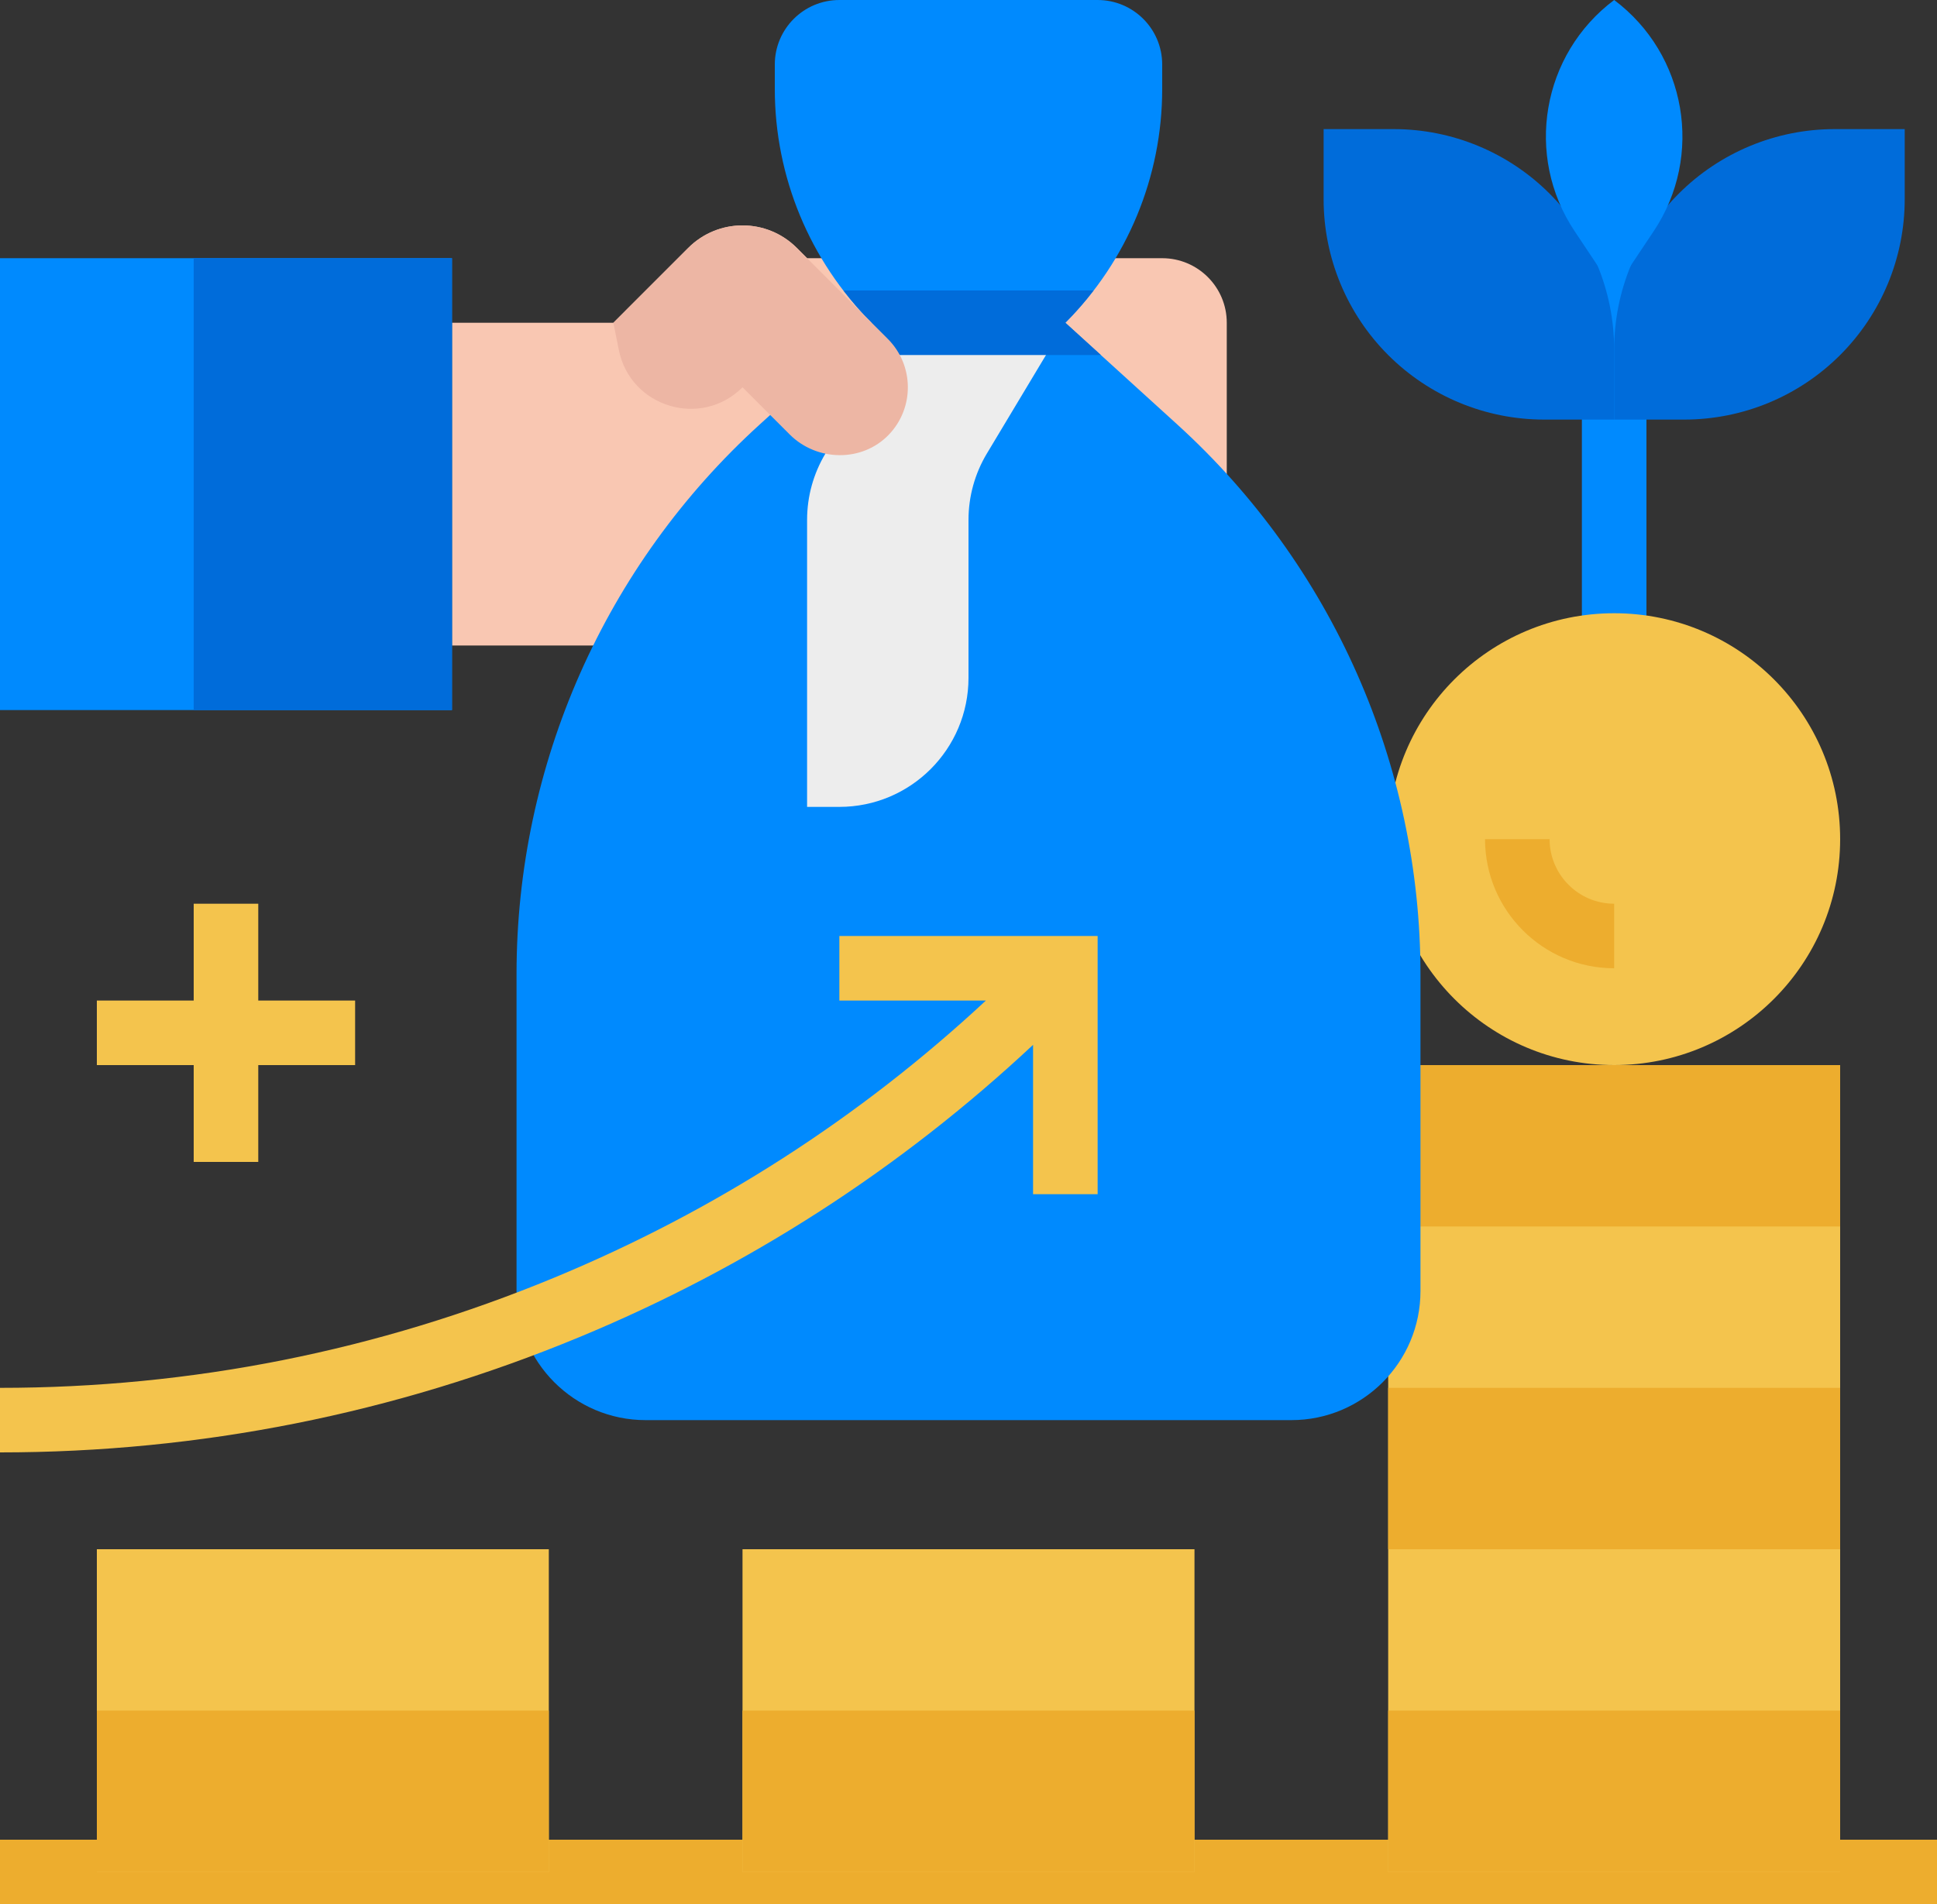
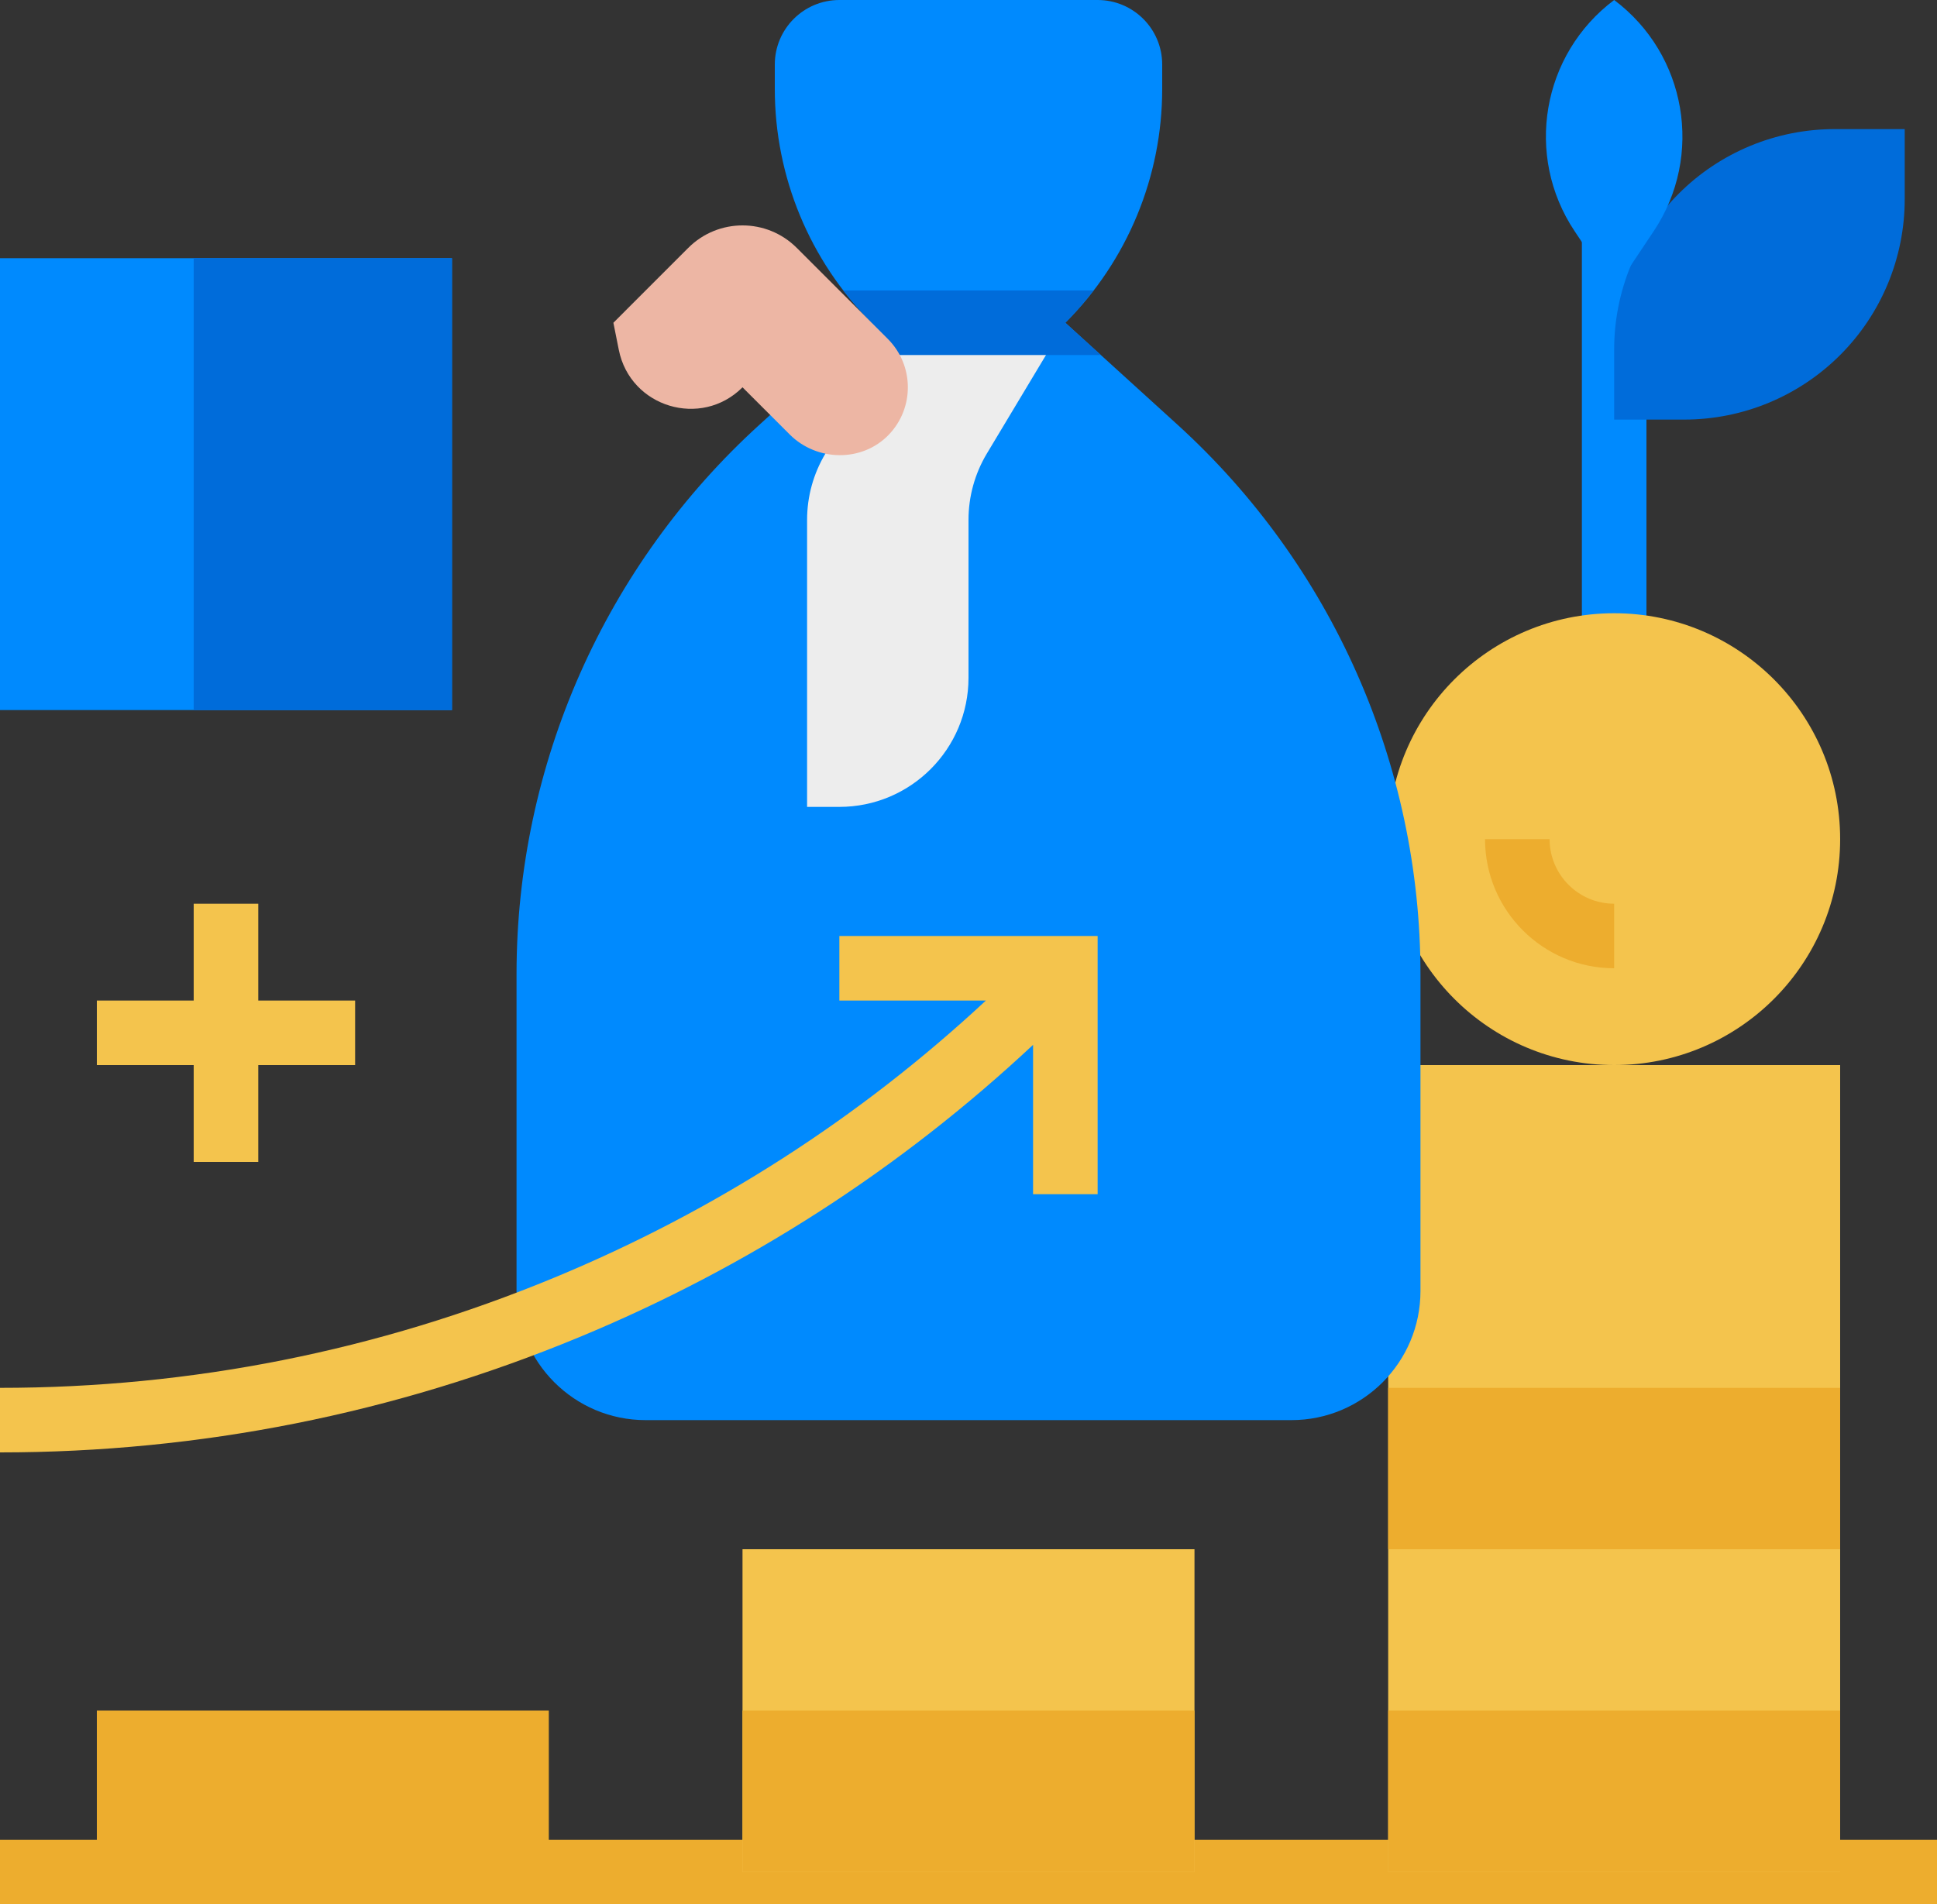
<svg xmlns="http://www.w3.org/2000/svg" height="472.0" preserveAspectRatio="xMidYMid meet" version="1.0" viewBox="16.0 24.0 480.0 472.0" width="480.0" zoomAndPan="magnify">
  <rect x="16.0" y="24.0" width="480.0" height="472.0" fill="#333333" stroke="none" />
  <g>
    <g id="change1_1">
      <path d="M 424 192 L 408 192 L 408 72 L 424 72 L 424 192" fill="#008afe" />
    </g>
    <g id="change2_1">
      <path d="M 496 496 L 16 496 L 16 480 L 496 480 L 496 496" fill="#edad2e" />
    </g>
    <g id="change3_1">
      <path d="M 360 288 L 360 488 L 472 488 L 472 288 L 360 288" fill="#f4c44d" />
    </g>
    <g id="change2_2">
      <path d="M 360 448 L 472 448 L 472 488 L 360 488 L 360 448" fill="#edad2e" />
    </g>
    <g id="change2_3">
      <path d="M 360 368 L 472 368 L 472 408 L 360 408 L 360 368" fill="#edad2e" />
    </g>
    <g id="change2_4">
-       <path d="M 360 288 L 472 288 L 472 328 L 360 328 L 360 288" fill="#edad2e" />
-     </g>
+       </g>
    <g id="change4_1">
-       <path d="M 304 88 L 216 88 L 213.438 85.438 C 206.016 78.016 193.984 78.016 186.562 85.438 L 168 104 L 128 104 L 128 184 L 177.371 184 C 181.617 184 185.688 185.688 188.688 188.688 L 196 196 C 203.684 203.684 214.105 208 224.973 208 L 279.027 208 C 289.895 208 300.316 203.684 308 196 C 315.684 188.316 320 177.895 320 167.027 L 320 104 C 320 95.164 312.836 88 304 88" fill="#f9c7b2" />
-     </g>
+       </g>
    <g id="change1_2">
      <path d="M 16 88 L 16 200 L 128 200 L 128 88 L 16 88" fill="#008afe" />
    </g>
    <g id="change5_1">
      <path d="M 128 200 L 64 200 L 64 88 L 128 88 L 128 200" fill="#006cda" />
    </g>
    <g id="change3_2">
-       <path d="M 40 408 L 40 488 L 152 488 L 152 408 L 40 408" fill="#f4c44d" />
-     </g>
+       </g>
    <g id="change3_3">
-       <path d="M 200 408 L 200 488 L 312 488 L 312 408 L 200 408" fill="#f4c44d" />
+       <path d="M 200 408 L 200 488 L 312 488 L 312 408 " fill="#f4c44d" />
    </g>
    <g id="change3_4">
      <path d="M 472 232 C 472 262.93 446.93 288 416 288 C 385.07 288 360 262.93 360 232 C 360 201.07 385.07 176 416 176 C 446.93 176 472 201.07 472 232" fill="#f4c44d" />
    </g>
    <g id="change5_2">
      <path d="M 416 128 L 416 110.629 C 416 96.141 421.754 82.246 432 72 C 442.246 61.754 456.141 56 470.629 56 L 488 56 L 488 73.371 C 488 87.859 482.246 101.754 472 112 C 461.754 122.246 447.859 128 433.371 128 L 416 128" fill="#006cda" />
    </g>
    <g id="change5_3">
-       <path d="M 344 56 L 361.371 56 C 375.859 56 389.754 61.754 400 72 C 410.246 82.246 416 96.141 416 110.629 L 416 128 L 398.629 128 C 384.141 128 370.246 122.246 360 112 C 349.754 101.754 344 87.859 344 73.371 L 344 56" fill="#006cda" />
-     </g>
+       </g>
    <g id="change2_5">
      <path d="M 40 448 L 152 448 L 152 488 L 40 488 L 40 448" fill="#edad2e" />
    </g>
    <g id="change1_3">
      <path d="M 416 24 C 398.047 37.465 393.738 62.609 406.188 81.281 L 416 96 L 425.812 81.281 C 438.262 62.609 433.953 37.465 416 24" fill="#008afe" />
    </g>
    <g id="change3_5">
      <path d="M 104 272 L 80 272 L 80 248 L 64 248 L 64 272 L 40 272 L 40 288 L 64 288 L 64 312 L 80 312 L 80 288 L 104 288 L 104 272" fill="#f4c44d" />
    </g>
    <g id="change2_6">
      <path d="M 416 264 C 398.355 264 384 249.645 384 232 L 400 232 C 400 240.82 407.18 248 416 248 L 416 264" fill="#edad2e" />
    </g>
    <g id="change1_4">
      <path d="M 176 376 C 158.328 376 144 361.672 144 344 L 144 265.434 C 144 213.566 165.879 164.109 204.254 129.223 L 232 104 C 216.633 88.633 208 67.789 208 46.059 L 208 40 C 208 31.164 215.164 24 224 24 L 288 24 C 296.836 24 304 31.164 304 40 L 304 46.059 C 304 67.789 295.367 88.633 280 104 L 307.746 129.223 C 346.121 164.109 368 213.566 368 265.434 L 368 344 C 368 361.672 353.672 376 336 376 L 176 376" fill="#008afe" />
    </g>
    <g id="change3_6">
      <path d="M 224 256 L 224 272 L 260.312 272 C 228.977 301.145 193.066 324.23 153.367 340.676 C 109.598 358.809 63.379 368 16 368 L 16 384 C 65.488 384 113.77 374.398 159.492 355.457 C 201.301 338.141 239.078 313.773 272 282.98 L 272 320 L 288 320 L 288 256 L 224 256" fill="#f4c44d" />
    </g>
    <g id="change6_1">
      <path d="M 240 104 L 220.562 136.398 C 217.574 141.371 216 147.062 216 152.863 L 216 224 L 224 224 C 241.672 224 256 209.672 256 192 L 256 152.863 C 256 147.062 257.574 141.371 260.562 136.398 L 280 104 L 240 104" fill="#ededed" />
    </g>
    <g id="change5_4">
      <path d="M 223.199 112 L 288.801 112 L 280 104 C 282.52 101.48 284.844 98.797 286.992 96 L 225.008 96 C 227.156 98.797 229.48 101.48 232 104 L 223.199 112" fill="#006cda" />
    </g>
    <g id="change7_1">
      <path d="M 236 108 L 213.438 85.438 C 206.016 78.016 193.984 78.016 186.562 85.438 L 168 104 L 169.344 110.719 C 172.188 124.945 189.742 130.258 200 120 L 211.688 131.688 C 218.41 138.41 229.629 138.617 236.227 131.77 C 242.629 125.125 242.551 114.551 236 108" fill="#edb6a4" />
    </g>
    <g id="change2_7">
      <path d="M 200 448 L 312 448 L 312 488 L 200 488 L 200 448" fill="#edad2e" />
    </g>
  </g>
</svg>